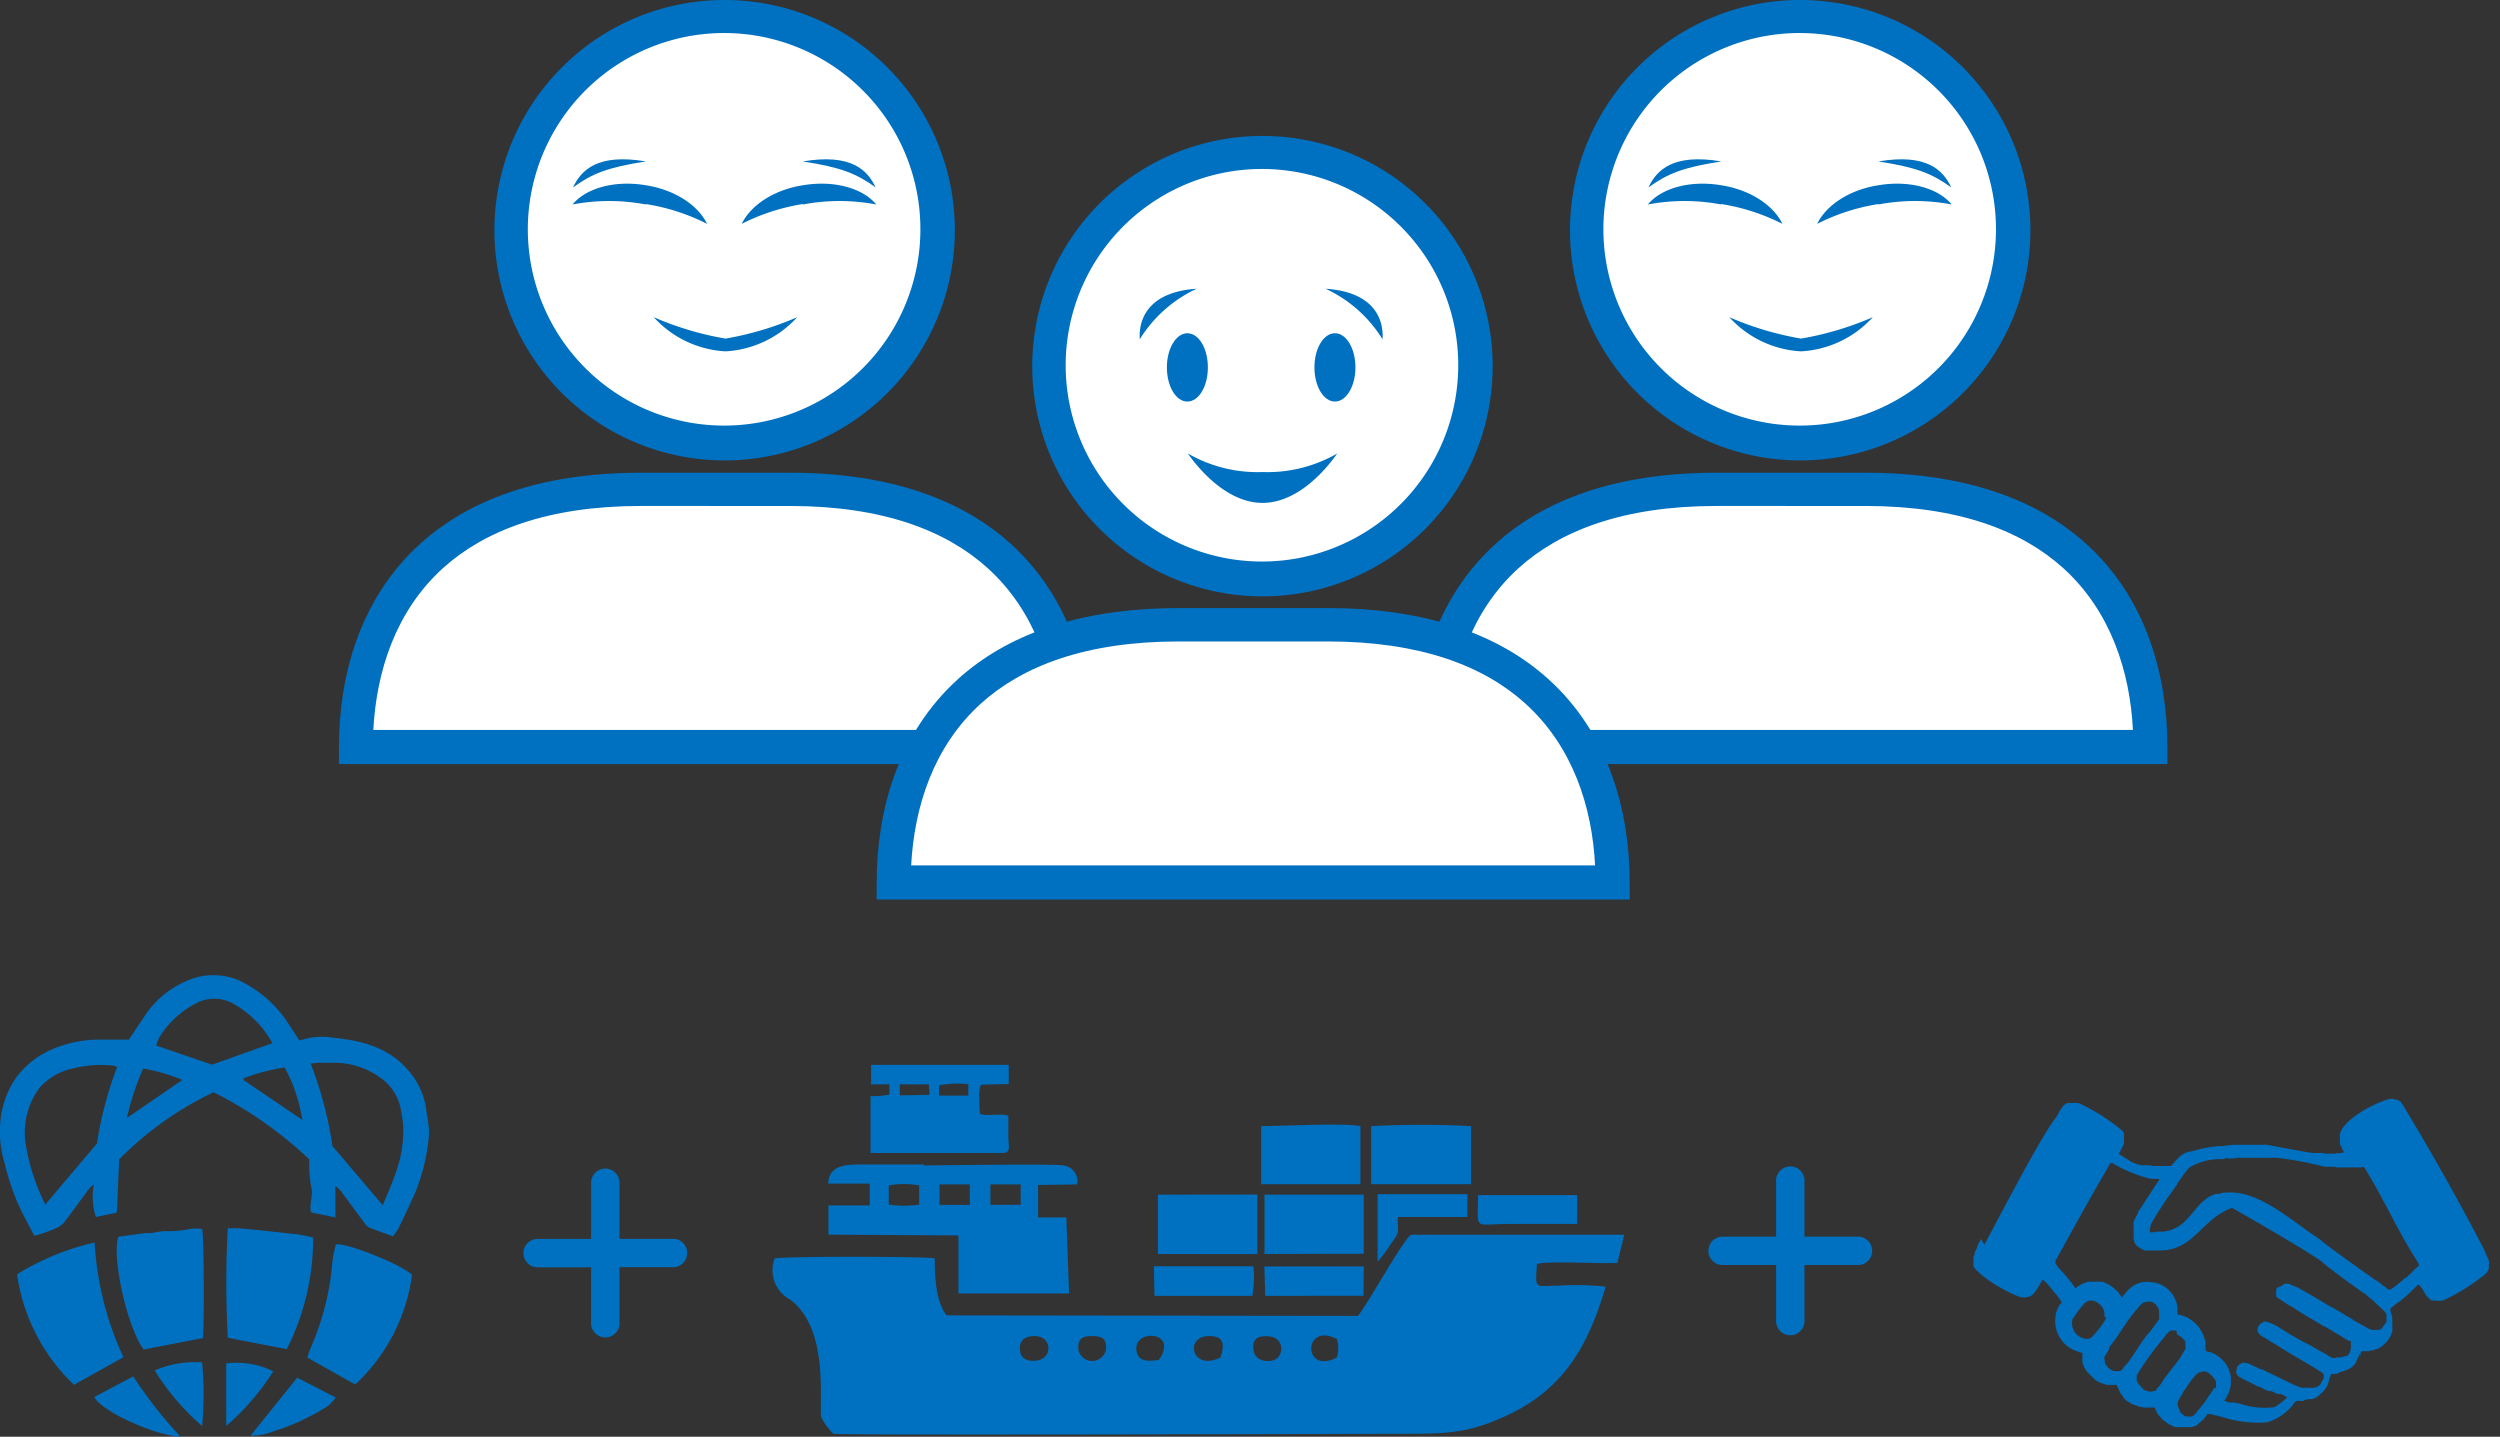
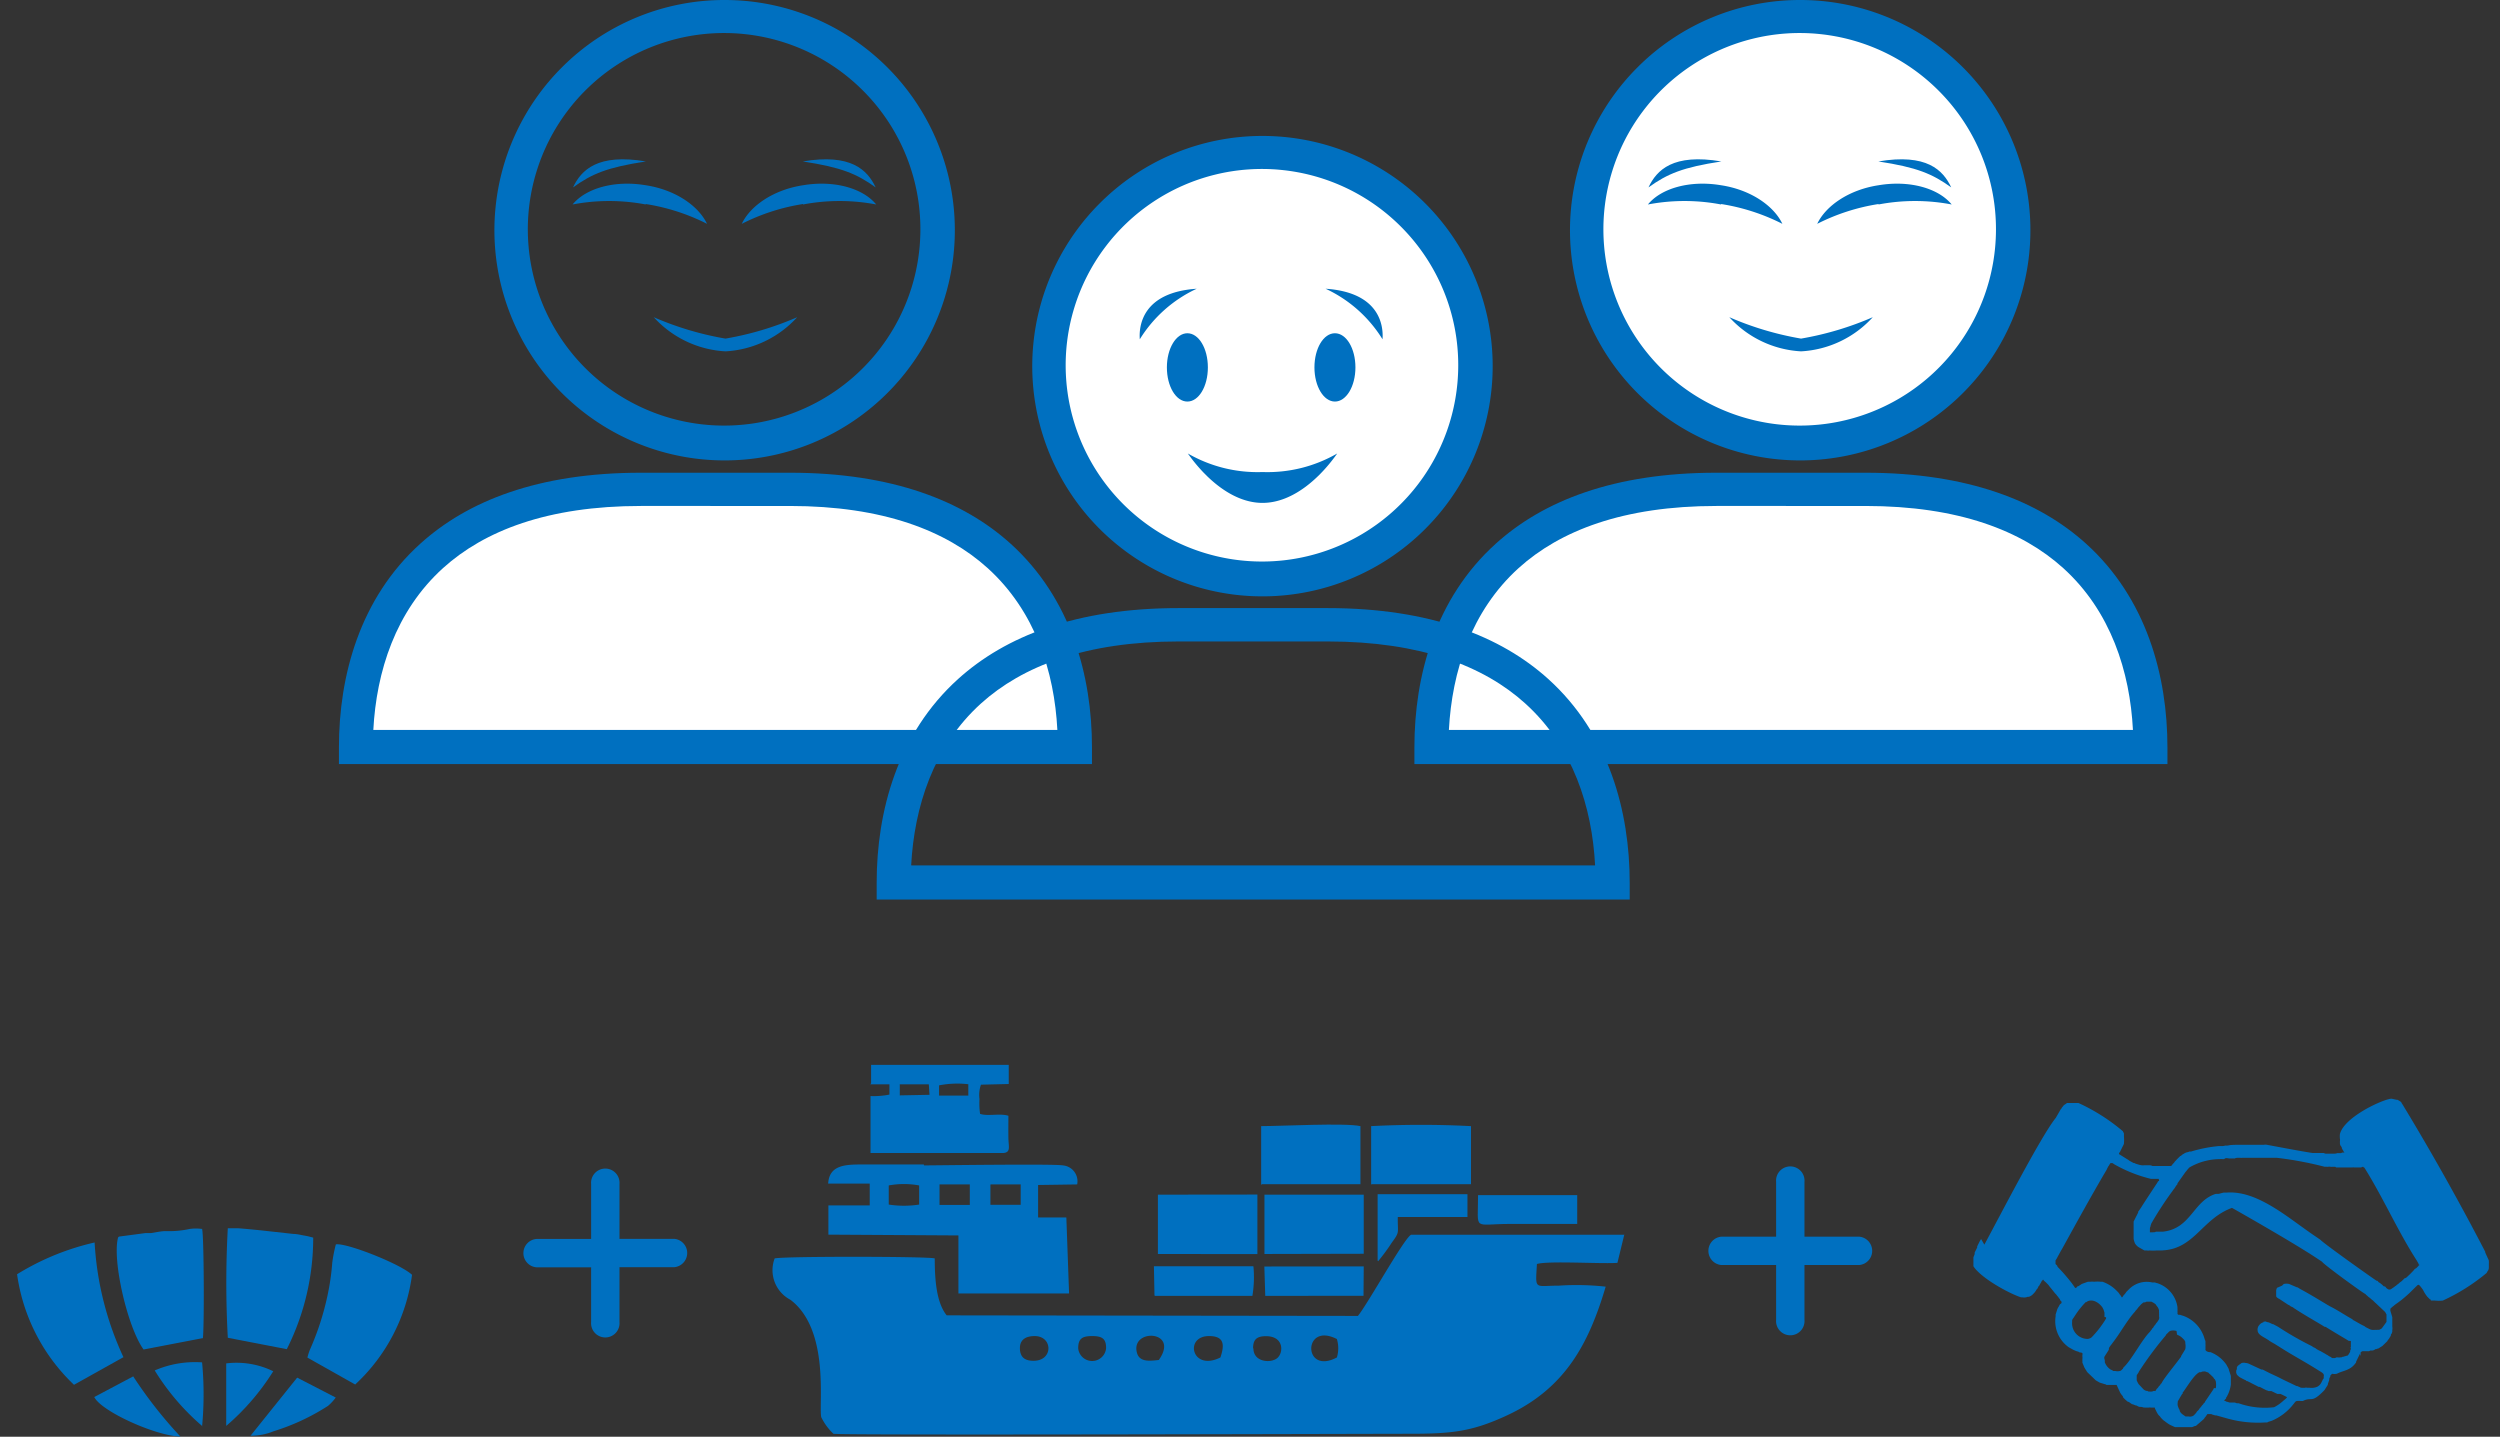
<svg xmlns="http://www.w3.org/2000/svg" id="Слой_1" data-name="Слой 1" viewBox="0 0 219.58 126.19">
  <rect x="0" y="0" width="219.58" height="126.19" fill="#333333" stroke="none" />
  <defs>
    <style>.cls-1{fill:#fff;}.cls-1,.cls-3{fill-rule:evenodd;}.cls-2,.cls-3{fill:#0070c0;}</style>
  </defs>
  <title>3</title>
-   <path class="cls-1" d="M250.65,359.38a18.73,18.73,0,1,1-18.73,18.73,18.73,18.73,0,0,1,18.73-18.73Z" transform="translate(-187 -357.89)" />
  <path class="cls-2" d="M250.65,357.89a20.22,20.22,0,1,1-14.3,5.92,20.16,20.16,0,0,1,14.3-5.92Zm12.19,8a17.24,17.24,0,1,0,5,12.19,17.19,17.19,0,0,0-5-12.19Z" transform="translate(-187 -357.89)" />
  <path class="cls-1" d="M218.26,423.44h63.15c0-10.52-5.39-22.63-25-22.63H243.29c-19.64,0-25,12.11-25,22.63Z" transform="translate(-187 -357.89)" />
  <path class="cls-2" d="M219.79,422h60.08c-.26-5.11-1.94-10.43-6.13-14.22-3.62-3.27-9.17-5.45-17.37-5.45H243.29c-8.2,0-13.75,2.18-17.37,5.45-4.19,3.79-5.86,9.11-6.13,14.22Zm61.61,3H216.77v-1.48c0-6.26,1.82-13.07,7.15-17.88,4.14-3.74,10.34-6.23,19.38-6.23h13.08c9,0,15.24,2.49,19.38,6.23,5.32,4.81,7.15,11.62,7.15,17.88v1.48Z" transform="translate(-187 -357.89)" />
  <path class="cls-3" d="M243.71,375.81a18.05,18.05,0,0,1,5.39,1.74c-.76-1.6-2.81-3-5.39-3.39-2.74-.46-5.26.27-6.42,1.69a17.14,17.14,0,0,1,6.43,0Z" transform="translate(-187 -357.89)" />
  <path class="cls-3" d="M257.53,375.81a18.05,18.05,0,0,0-5.38,1.74c.76-1.6,2.81-3,5.39-3.39,2.74-.46,5.26.27,6.42,1.69a17.14,17.14,0,0,0-6.43,0Z" transform="translate(-187 -357.89)" />
  <path class="cls-3" d="M250.72,388.75a9.19,9.19,0,0,1-6.3-3,27.35,27.35,0,0,0,6.3,1.88,27.34,27.34,0,0,0,6.3-1.88,9.19,9.19,0,0,1-6.3,3Z" transform="translate(-187 -357.89)" />
  <path class="cls-3" d="M237.33,374.35c.72-1.53,2.16-3,6.4-2.28-3.4.52-4.73,1.08-6.4,2.28Z" transform="translate(-187 -357.89)" />
  <path class="cls-3" d="M263.91,374.35c-.72-1.53-2.16-3-6.4-2.28,3.4.52,4.73,1.08,6.4,2.28Z" transform="translate(-187 -357.89)" />
  <path class="cls-1" d="M345.12,359.38a18.73,18.73,0,1,1-18.73,18.73,18.73,18.73,0,0,1,18.73-18.73Z" transform="translate(-187 -357.89)" />
  <path class="cls-2" d="M345.12,357.89a20.22,20.22,0,1,1-14.3,5.92,20.16,20.16,0,0,1,14.3-5.92Zm12.19,8a17.24,17.24,0,1,0,5,12.19,17.19,17.19,0,0,0-5-12.19Z" transform="translate(-187 -357.89)" />
  <path class="cls-1" d="M312.72,423.44h63.15c0-10.52-5.39-22.63-25-22.63H337.76c-19.64,0-25,12.11-25,22.63Z" transform="translate(-187 -357.89)" />
  <path class="cls-2" d="M314.26,422h60.08c-.26-5.11-1.94-10.43-6.13-14.22-3.62-3.27-9.17-5.45-17.37-5.45H337.76c-8.2,0-13.75,2.18-17.37,5.45-4.19,3.79-5.86,9.11-6.13,14.22Zm61.61,3H311.23v-1.48c0-6.26,1.82-13.07,7.15-17.88,4.14-3.74,10.34-6.23,19.38-6.23h13.08c9,0,15.24,2.49,19.38,6.23,5.32,4.81,7.15,11.62,7.15,17.88v1.48Z" transform="translate(-187 -357.89)" />
  <path class="cls-3" d="M338.17,375.81a18.05,18.05,0,0,1,5.38,1.74c-.76-1.6-2.81-3-5.39-3.39-2.74-.46-5.26.27-6.42,1.69a17.14,17.14,0,0,1,6.43,0Z" transform="translate(-187 -357.89)" />
  <path class="cls-3" d="M352,375.81a18.05,18.05,0,0,0-5.39,1.74c.76-1.6,2.81-3,5.39-3.39,2.74-.46,5.26.27,6.42,1.69a17.14,17.14,0,0,0-6.43,0Z" transform="translate(-187 -357.89)" />
  <path class="cls-3" d="M345.19,388.75a9.19,9.19,0,0,1-6.3-3,27.34,27.34,0,0,0,6.3,1.88,27.35,27.35,0,0,0,6.3-1.88,9.19,9.19,0,0,1-6.3,3Z" transform="translate(-187 -357.89)" />
  <path class="cls-3" d="M331.79,374.35c.72-1.53,2.16-3,6.4-2.28-3.4.52-4.73,1.08-6.4,2.28Z" transform="translate(-187 -357.89)" />
  <path class="cls-3" d="M358.38,374.35c-.72-1.53-2.16-3-6.4-2.28,3.4.52,4.73,1.08,6.4,2.28Z" transform="translate(-187 -357.89)" />
  <path class="cls-1" d="M297.89,371.32A18.73,18.73,0,1,1,279.16,390a18.73,18.73,0,0,1,18.73-18.73Z" transform="translate(-187 -357.89)" />
  <path class="cls-2" d="M297.89,369.83a20.22,20.22,0,1,1-14.3,5.92,20.16,20.16,0,0,1,14.3-5.92Zm12.19,8a17.24,17.24,0,1,0,5,12.19,17.19,17.19,0,0,0-5-12.19Z" transform="translate(-187 -357.89)" />
-   <path class="cls-1" d="M265.49,435.38h63.15c0-10.52-5.39-22.63-25-22.63H290.53c-19.64,0-25,12.11-25,22.63Z" transform="translate(-187 -357.89)" />
  <path class="cls-2" d="M267,433.9H327.1c-.26-5.12-1.94-10.43-6.13-14.22-3.62-3.28-9.17-5.45-17.37-5.45H290.53c-8.2,0-13.75,2.18-17.37,5.45-4.19,3.79-5.86,9.11-6.13,14.22Zm61.61,3H264v-1.48c0-6.26,1.82-13.07,7.15-17.89,4.14-3.74,10.34-6.23,19.38-6.23h13.08c9,0,15.24,2.49,19.38,6.23,5.32,4.81,7.15,11.62,7.15,17.89v1.48Z" transform="translate(-187 -357.89)" />
  <path class="cls-3" d="M291.29,387.16c1,0,1.8,1.33,1.8,3s-.8,3-1.8,3-1.8-1.33-1.8-3,.81-3,1.8-3Z" transform="translate(-187 -357.89)" />
  <path class="cls-3" d="M304.25,387.16c-1,0-1.8,1.33-1.8,3s.81,3,1.8,3,1.8-1.33,1.8-3-.8-3-1.8-3Z" transform="translate(-187 -357.89)" />
  <path class="cls-3" d="M292.11,383.25c-4.76.32-5.09,3.24-5,4.44a11.62,11.62,0,0,1,5-4.44Z" transform="translate(-187 -357.89)" />
  <path class="cls-3" d="M303.43,383.25c4.76.32,5.09,3.24,5,4.44a11.62,11.62,0,0,0-5-4.44Z" transform="translate(-187 -357.89)" />
  <path class="cls-3" d="M297.89,399.35a12.24,12.24,0,0,1-6.56-1.63c1.41,2,3.81,4.34,6.56,4.34s5.16-2.34,6.56-4.34a12.24,12.24,0,0,1-6.56,1.63Z" transform="translate(-187 -357.89)" />
  <path class="cls-3" d="M394.6,460.32c0,.07.1.17.14.24l0,0h0c1.6,2.58,2.88,5.48,4.5,8l0,0,.18.31,0,0c0,.06,0,.08.07.1v.06c-.05,0-.05,0-.09.07h0l-.14.14h0l0,0-.06.06s-.09,0-.14.09-.62.65-.74.74,0,0-.08,0l-.21.2a.9.9,0,0,1-.17.15h0c-.1.05-.19.18-.3.23l0,0a1,1,0,0,1-.14.12c-.11.06-.07.07-.21.15s-.26.25-.47.14-.16-.18-.27-.24l-.08,0c-.09-.06-.14-.15-.24-.21l-.08-.07,0,0-.09-.06c-.07,0-.11-.12-.18-.16l-.06,0c-.22-.13-4.61-3.24-4.95-3.61l-.12-.08,0,0-.29-.2s0,0,0,0c-2.28-1.52-5.07-4.08-7.83-3.85l-.14,0-.06,0c-.06,0,0,0-.06,0l-.42.11-.06,0-.1,0h-.09c-2,.62-2.17,3.05-4.65,3.32l-.57,0c-.19,0,.15.06-.57.06,0-.14,0-.13,0-.26s0-.14.06-.28a.36.36,0,0,1,0-.05l.07-.2h0a30.06,30.06,0,0,1,1.86-2.85.89.89,0,0,1,.12-.16l.1-.14,0,0a1.3,1.3,0,0,1,.2-.28c.07-.07,0,0,0-.07l.63-.89a1.2,1.2,0,0,1,.16-.2,2.74,2.74,0,0,1,.27-.32,5.38,5.38,0,0,1,2.56-.73c.11,0,0,0,.1,0a.78.78,0,0,1,.22,0c.22,0,.14,0,.25-.06s.28,0,.4,0,0,0,.09,0,.25,0,.36,0-.07-.06.41-.06a2.11,2.11,0,0,0,.34,0c.1,0,0,0,.1,0h2.83a31.1,31.1,0,0,1,4.22.79.89.89,0,0,1,.18,0c.06,0,0,0,.1,0a1.05,1.05,0,0,1,.26,0,.26.26,0,0,0,.12,0c.41,0,.21,0,.36.06H393c.08,0,0,0,.1,0s.19,0,.26,0,0,0,.1,0h.14l0,0a.44.44,0,0,1,.17,0c.11,0,0,0,.1,0H394s0,0,.05,0,0,0,.17,0l.17,0c.07,0,0-.05.12-.05s0,0,.13.06Zm-19.8,4,0,0,0,.07h0l-.4.79h0c0,.07,0,.2,0,.24s0,0,0,.11c0,.27,0,.55,0,.81s0,.19,0,.28,0,.15.11.46l0,0h0a1,1,0,0,0,.38.38l.46.26.22,0a.37.37,0,0,0,.21,0,4.31,4.31,0,0,0,.65,0c.12,0,0,0,.28,0,3,0,3.64-2.76,6.33-3.74,0,0,5.43,3.06,7.64,4.55h0l.27.18s0,0,0,0l.07.08c.73.65,3.45,2.6,3.64,2.7s.11.11.2.16l.06.05c.21.21.18.12.33.28a1.9,1.9,0,0,0,.17.13l.16.16a.28.28,0,0,0,.08.07l.75.71a.52.52,0,0,1,.14.18l.06.11c0,.05,0,.1,0,.16h0l0,.13c0,.09,0,.06,0,.27s0,.05-.06.18l-.35.48,0,0a.94.94,0,0,1-.24.13l-.09,0h0l-.07,0a.56.56,0,0,1-.19,0,.86.86,0,0,1-.6-.12l-.24-.12s0,0-.08-.07l-.3-.15h0l-.69-.39c-.07,0,0,0-.09-.08-.67-.37-1.32-.82-2-1.15l0,0,0,0c-.08-.06-.17-.09-.25-.15l0,0c-.77-.46-1.55-.94-2.34-1.36h0l-.22-.14-.05,0,0,0-.7-.3h0l0,0a1.2,1.2,0,0,0-.45,0,1.23,1.23,0,0,0-.16.15L387,471a.54.54,0,0,0-.08.28c0,.05,0,.1,0,.15s0,.11,0,.13v.19s0,0,0,0l.06.09a1.1,1.1,0,0,0,.22.14l.7.46c.18.13.07,0,.27.17l.15.08c.08,0,.11.08.2.12h0l0,0c.8.53,1.64,1,2.47,1.5a1.51,1.51,0,0,0,.2.12l.07,0c.61.38,1.23.75,1.84,1.11h0l.19.12c.05,0,0,0,.06,0a.19.19,0,0,0,.13,0v.55c-.06,0,0,.08,0,.15s0,0-.06.17l0,.09v0l-.15.25-.1.1,0,0c-.05,0,0,0-.06,0l-.31.09c-.11,0,0,0-.15.05h-.09a.86.86,0,0,1-.27,0c-.19,0-.08.08-.34.06-.07,0-.06,0-.11,0l-.09-.06c-.06-.06-.12-.06-.19-.11l-.15-.1,0,0a1.1,1.1,0,0,1-.19-.11l0,0-.41-.23,0,0-.17-.08,0,0-.16-.09h0a.85.85,0,0,0-.24-.15c-.12-.05,0,0-.21-.13a27.66,27.66,0,0,1-2.9-1.66l-.16-.09h0l0,0,0,0h0l-.32-.17-.06,0-.33-.16-.06,0-.16-.05a.16.16,0,0,0-.17,0c-.09,0,0,0-.07,0v.05a.65.65,0,0,0-.36.24.58.58,0,0,0-.15.46c0,.38.52.59.77.75l.18.11h0l.08.06c.15.11.41.24.52.31l0,0,.37.23c1.15.74,2.1,1.23,3.33,2,.33.22.63.32.56.58a.3.3,0,0,0,0,.09c0,.18,0,.05-.08.2l-.12.24v0a.81.81,0,0,1-.39.4,1.3,1.3,0,0,1-.66.08c-.07,0-.15,0-.21,0a.27.27,0,0,0-.19,0,1.83,1.83,0,0,1-.3,0c-.14,0,0,0-.2-.07l-.18-.08h-.06l-1.19-.57h0l-.35-.18h0l-.27-.13,0,0-.52-.24h0l-.65-.33-.11,0-1.12-.52h0l-.16-.05c-.06,0,0,0-.08,0a.63.63,0,0,0-.38,0l-.33.24a.82.82,0,0,0-.08.14l0,.06v0a.11.11,0,0,0,0,0c0,.21-.06.1-.06.3l0,.13c.09.17,0,.09.17.26a1.23,1.23,0,0,0,.28.19l.31.16c.06,0,.12.08.17.11h0l.06,0,0,0,.2.1h0l0,0,.31.16h0l.47.24.09,0,0,0,.33.17h0l.16.08h0a.47.47,0,0,0,.18.07l.12.05c.06,0,0,0,.1,0s0,0,.14,0l.52.25.11,0h0l.07,0,.1,0,.19.09.38.19c0,.08-.27.27-.33.33a3.65,3.65,0,0,1-.8.56,6.93,6.93,0,0,1-3.12-.35h-.16l-.16-.06H383l-.1,0-.06,0-.26-.08c-.14,0,0-.06-.23-.06.07-.06,0-.05.07-.12s.07-.06.1-.11,0,0,0-.06l.05-.06a3,3,0,0,0,.37-1.08c0-.12,0-.29,0-.42s0-.11,0-.18,0,0,0-.06,0-.08,0-.11l-.21-.66,0,0-.19-.34a3,3,0,0,0-1.4-1.09h-.07c-.15,0-.4-.11-.36-.27s0,0,0,0a2,2,0,0,0,0-.21.8.8,0,0,0,0-.2l0-.18c0-.11,0-.13-.06-.24a3,3,0,0,0-1.84-2.07l-.34-.11h0l-.06,0c-.13,0-.07,0-.16-.07a1,1,0,0,0,0-.25,1.35,1.35,0,0,0,0-.27c0-.11,0,0,0-.09a2.6,2.6,0,0,0-1.75-2.09h0a1.29,1.29,0,0,1-.23-.07s0,0-.1,0l-.13,0a2.2,2.2,0,0,0-2.06.61l-.22.22a1.31,1.31,0,0,1-.12.17l-.15.17a.36.36,0,0,1-.12.15l-.15-.23c-.08-.07-.07-.12-.21-.26l-.19-.19a3.15,3.15,0,0,0-1.15-.7c-.06,0-.1,0-.17,0a2.19,2.19,0,0,0-.56,0,1.35,1.35,0,0,0-.36,0c-.12,0-.11,0-.2,0l0,0-.53.19,0,0-.3.2s0,0-.06,0l-.06.06s-.07.06-.08.11a.22.22,0,0,1-.17-.15h0l-.07-.09,0,0-.12-.17a16.55,16.55,0,0,0-1.16-1.35l-.07-.07-.06-.09h0c0-.09-.12-.12-.16-.22l0-.29.13-.21v0l.08-.16v0c.09-.15.28-.52.34-.6,1.29-2.34,2.59-4.71,3.94-7a3.29,3.29,0,0,1,.15-.3l.07-.09c0-.06.09-.11.1-.18a.36.36,0,0,1,.22,0l.11.08a12.41,12.41,0,0,0,3.23,1.29c.12,0,.07,0,.23,0s.19,0,.25,0l.19,0c.05,0,0,0,.05.1s-.07.08-.1.15l-.08.14c-.07.1,0,0-.07.1s0,0,0,0l-.1.15,0,0c-.41.63-.83,1.25-1.23,1.89ZM379,459ZM361,466.71h0c-.05.12-.08.12-.13.23l-.12.24,0,0-.09.18,0,.05,0,.05h0l0,0-.22.44h0l0,.14h0l-.11.28h0l0,.13a.53.53,0,0,0,0,.1v.4a.52.52,0,0,0,0,.1v0a.56.56,0,0,0,0,.06c.69,1.07,3.2,2.42,4.19,2.73.07,0,0,0,.07,0s0,0,.06,0a.64.64,0,0,0,.26,0c.11,0,0,0,.2-.05l.1,0h0a1.21,1.21,0,0,0,.28-.16l0,0,0,0,.17-.17h0a1.79,1.79,0,0,0,.14-.18l.07-.12.08-.09.07-.13c0-.07.07-.08.1-.15l.1-.18a1.93,1.93,0,0,0,.11-.2c0-.06.06,0,.08-.11h.08c0,.08.13.15.19.21l.2.2c.08.08.11.15.18.23l.38.47a.69.69,0,0,0,.14.15l.12.16h0l0,0h0l.08.09h0a.75.75,0,0,0,.15.19l0,.05c.09.17.13.09.14.22s-.09.12-.12.16a.83.83,0,0,0-.11.19,1.57,1.57,0,0,0-.14.25l-.15.48c0,.08,0,0,0,.15a2.8,2.8,0,0,0,1.15,2.72h0l.3.17a2.5,2.5,0,0,0,.46.2h0s.07,0,.15.06.24,0,.29.11h0l0,0c.06.11,0,0,0,.18s0,0,0,.09a.57.57,0,0,1,0,.2c0,.16,0,.08,0,.15a1.25,1.25,0,0,1,0,.19l.17.42v0l.07.12h0l.11.17c.06.12,0,0,.09.14l.74.71,0,0,.35.2h0l.49.15c.09,0,0,.05.16.05s.15,0,.17,0h.66a.66.66,0,0,0,.05.12l.27.58a1.9,1.9,0,0,0,.23.3v0h0l0,.07a2.64,2.64,0,0,0,.45.42c.06,0,0,0,.06,0l.3.21s0,0,.06,0l.24.1c.15,0,.22.13.4.13.39,0,0,.07.65.06.15,0,.06,0,.13,0a.34.34,0,0,1,.16,0h.36l0,.08h0l.06.12h0l.1.2h0l.06.11a1.7,1.7,0,0,0,.14.19h0l.08.07,0,0a.91.91,0,0,0,.17.21l.09.09h0c.08.08.15.11.23.18l.11.08a2.61,2.61,0,0,0,.31.2l.42.19.23,0,0,0h.93l.07,0h.13c.09,0,.05,0,.11,0s.16-.07.31-.11l.05,0,0,0h0l.66-.57c.08-.07.07-.11.19-.24l.16-.23h.17c.09,0,0,0,.06,0h0c.28,0,0,0,.26.06l.2.06c.07,0,0,0,.1,0l1,.28a10,10,0,0,0,3.25.34c.33,0,.17,0,.32-.06l.29-.09h0a4.72,4.72,0,0,0,1.89-1.44l.19-.24h0l.11-.06a.82.82,0,0,1,.12,0,.78.78,0,0,1,.21,0c.22,0,.14,0,.22,0,.83-.41.71.27,1.89-.95l.3-.47,0-.08.12-.33c0-.08,0-.2.09-.28h0l0-.11v0l.16-.17s0,0,0,0a1.05,1.05,0,0,0,.42,0c.55-.3,1.2-.26,1.69-1l0-.06h0l0,0h0l.35-.72h0V477c.05-.18.05,0,.05-.34l.14-.09.06,0a.73.73,0,0,1,.16,0c.09,0,0,0,.13,0h.17c.1,0,.07,0,.19-.06h0l.09,0c.08,0,.17,0,.27-.06h0l.09-.06h.07l.12-.05.05,0,.37-.23h0l.45-.44s0-.06.06-.11l.06-.07h0l.17-.28c0-.08,0-.11.07-.18h0a1.11,1.11,0,0,0,.06-.19c0-.09,0,0,0-.13a1,1,0,0,0,0-.31c0-.07,0-.66,0-.82l-.17-.56s0-.06,0-.1,0,0,0-.08a2.4,2.4,0,0,1,.31-.27l.08-.07.08-.06a9.17,9.17,0,0,0,1-.79l.08-.07c.14-.12.55-.54.74-.72s.18-.22.55.28l.16.29a2.88,2.88,0,0,0,.26.37l.19.19c.11.08.09,0,.11.13l0,0,0,0,0,0c.07,0,0,0,.09,0s0,0,.11,0h.07l.07,0a3.14,3.14,0,0,0,.71,0,17.17,17.17,0,0,0,3.83-2.41h0l.06-.09a.53.53,0,0,1,.09-.15.57.57,0,0,0,.06-.25v-.38a.68.68,0,0,0,0-.13h0l0-.08a.88.88,0,0,0-.09-.23l-.23-.51,0-.06c-2.22-4.29-4.74-8.78-7.18-12.8-.07-.14-.13-.18-.16-.26h0v0a.26.26,0,0,0-.09-.12l0,0,0,0,0,0h0l-.26-.16-.07,0h0l0,0-.46-.1c-.64,0-4.16,1.57-4.54,3.11a1.76,1.76,0,0,0,0,.41.64.64,0,0,1,0,.21l0,.11h0l0,.12c.07.25,0,.05.16.31l0,.06v0l.07.14h0l.1.16c0,.08,0,0,.07.1-.08,0,0,0-.12,0s-.08,0-.17.05h-.07c-.1,0,0,0-.12,0h-.14c-.14,0,.07.05-.4.05h-.61c-.1,0-.14-.06-.24-.06h-.22l-.22,0c-.14,0-.05,0-.11,0l-.13,0c-.12,0,0,0-.12,0a1.29,1.29,0,0,0-.14,0c-1.16-.18-2.81-.5-4-.72a.63.63,0,0,0-.27,0c-.31,0-2.1,0-2.22,0s-.71,0-.86.05a1.34,1.34,0,0,1-.5,0H383l-.05,0h-.39c-.21,0,.06.06-.4.06-.13,0-.14,0-.26,0a12.33,12.33,0,0,0-2.45.48l0,0-.15,0h0l-.15.06h0l-.05,0-.19.07s-.1.07-.18.11-.12.11-.2.15h0c-.06,0,0,0-.1.07h0l-.24.24,0,0-.06.07h0l-.08.08c-.06.06-.07.11-.13.17a.63.63,0,0,0-.14.16l-.08.09c-.09,0,0,0-.15,0h-.1c-.11,0,0,0-.07,0s0,0-.06,0H377l-.16,0c-.08,0-.18,0-.25,0s0,0-.06,0-.13,0-.18,0,0,0-.17,0c-.31,0,0,0-.32-.06-.16,0,0,0-.15,0h-.09c-.08,0,0,0-.08,0a2.14,2.14,0,0,0-.24,0,.8.8,0,0,1-.18,0s0,0,0,0a1.62,1.62,0,0,1-.28-.06l-.26-.08h0l-.12-.06h0l0,0-.06,0-.37-.2s0,0-.06-.05l-.85-.53h0s0,0,0-.09,0,0,.06-.06l.37-.75a.27.27,0,0,0,0,0v-.07a2.8,2.8,0,0,0,0-.57l0-.13c0-.08,0,0,0-.07s0-.14-.08-.21l0,0h0l0-.05h0a17,17,0,0,0-3.91-2.49,1.27,1.27,0,0,0-.19,0l-.15,0h-.28l-.12,0-.07,0h-.06l-.07,0-.07,0c-.09.06-.17.13-.27.18l-.2.25c0,.06-.07.09-.1.15l-.35.61h0l-.07.12,0,0c-1.27,1.55-5,8.79-6.27,11.13Zm20.45,13.1-.05.12h0l-.68,1h0l-.05.08c0,.09-.09.08-.13.17s-.13.13-.18.22-.11.11-.24.31l-.05.06-.08.07c-.07.07-.07.13-.14.19a2,2,0,0,1-.21.21l0,0,0,0,0,0a.59.59,0,0,1-.41.06c-.11,0,0,0-.08,0a.86.86,0,0,1-.12,0l-.07,0,0,0h0l-.3-.21a1,1,0,0,1-.21-.26l0,0,0-.08c-.08-.13,0,0-.09-.16l-.08-.21a.92.92,0,0,1,0-.35c0-.1,0-.07.05-.14l.16-.28h0l.14-.23c0-.05,0,0,.07-.09s0,0,0-.07c.38-.49,1-1.59,1.49-1.81h.1c.13,0,0-.06.3-.06a.2.2,0,0,1,.1,0l.18.07c.11,0,.15.12.24.17l0,0,.24.23c.11.11.08.14.16.2s0,0,.05.06l.06.15a1.75,1.75,0,0,1,0,.59Zm-3.24-4.7.16.08h0a1.1,1.1,0,0,1,.29.2h0l.22.22,0,0,0,.05,0,0a.18.18,0,0,1,.06.09s0,0,0,.06a.44.44,0,0,0,0,.06h0l0,0a1.42,1.42,0,0,1,0,.52l-.37.61s0,0,0,0l0,.05s0,0,0,0l-.13.17,0,0c-.32.45-1.36,1.71-1.56,2.11,0,.06-.06.06-.1.12l0,0a.54.54,0,0,1-.13.17c-.06.05-.06.11-.17.21l0,0c-.1.09-.12.19-.17.23s0,0-.12,0-.05.08-.42.05c-.11,0-.07,0-.17-.06l-.1,0a.89.89,0,0,1-.21-.11l-.45-.48h0a2.21,2.21,0,0,1-.17-.34v-.26c0-.05,0,0,0-.12s.05-.1.08-.18v0l.06-.09c.06-.07,0,0,.05-.1a30.51,30.51,0,0,1,2.29-3.1c.12-.11,0-.08.25-.3a.87.87,0,0,1,.2-.18,1,1,0,0,1,.57,0Zm-1.56-1.52,0,.06a.45.45,0,0,1-.07.2l-.1.15h0l-.05.06h0l0,0h0c-.07.07-.06.09-.12.17l-.08.09-.09.13c0,.07-.1.09-.13.17s-.07.07-.14.2l-.09.1c-.71.74-1.56,2.41-2.26,3.07-.08.07,0,.09-.11.16h0l0,0h0l-.07.07h0c-.09.09-.06.06-.17.09l0,0h0a.83.83,0,0,1-.37,0l-.15,0c-.07,0,0,0-.12-.06l-.17-.08a1.33,1.33,0,0,1-.43-.49l-.06-.13h0l0-.1c0-.06,0,0,0-.07s-.11-.24,0-.38l0,0h0l.12-.19h0l.11-.17a1.43,1.43,0,0,0,.13-.23l0-.07,0-.05a3,3,0,0,1,.21-.3,1.09,1.09,0,0,0,.11-.15c.61-.76,1.29-2,1.93-2.7l0,0h0c.07-.07.07-.12.15-.19s.14-.19.25-.3l.2-.22h0l.19-.15h.1c.12,0,.06-.06.21-.06s.08,0,.14,0,.13,0,.2,0l.05,0h0l.22.12,0,0,.12.09a.41.41,0,0,1,.1.14,1.71,1.71,0,0,1,.13.17,1,1,0,0,1,.09.23l0,.14v0h0a.59.59,0,0,1,0,.19.32.32,0,0,1,0,.17Zm-4.67,0,0,.11a8.91,8.91,0,0,1-1.28,1.66l0,0a.7.7,0,0,1-.33.13A1.37,1.37,0,0,1,369,474c0-.11,0,0,0-.09h0v-.06a.48.48,0,0,1,.1-.18l.27-.41,0,0a7.71,7.71,0,0,1,.82-1c.06,0,0,0,.06,0l.06-.05c.48-.27,1.06.09,1.36.53h0l.09.18v0h0l.08.26v.3c0,.13,0,0,0,.08Z" transform="translate(-187 -357.89)" />
  <path class="cls-2" d="M238.92,461.89a1.25,1.25,0,1,1,2.49,0v4.81h4.81a1.25,1.25,0,0,1,0,2.49h-4.81V474a1.25,1.25,0,1,1-2.49,0V469.2h-4.81a1.25,1.25,0,0,1,0-2.49h4.81v-4.81Z" transform="translate(-187 -357.89)" />
  <path class="cls-2" d="M343,461.7a1.25,1.25,0,1,1,2.49,0v4.81h4.81a1.25,1.25,0,0,1,0,2.49h-4.81v4.81a1.25,1.25,0,1,1-2.49,0V469h-4.81a1.25,1.25,0,0,1,0-2.49H343V461.7Z" transform="translate(-187 -357.89)" />
-   <path class="cls-2" d="M198.15,456.08l4.87-3.34a16.77,16.77,0,0,0-3.45-1,24,24,0,0,0-1.42,4.33Zm10.24-3.49,0,.16,5.19,3.52c-.17-.71-.26-1.31-.45-1.88a12.22,12.22,0,0,0-1.14-2.74,17.69,17.69,0,0,0-3.58.94Zm-2.73-1.2,5.27-1.88a8.92,8.92,0,0,0-3.3-3.38,3.4,3.4,0,0,0-3.13-.25A8.1,8.1,0,0,0,201,449a3.22,3.22,0,0,0-.28.72l4.93,1.69Zm-8.37.22a1.47,1.47,0,0,0-.31-.12,10.26,10.26,0,0,0-4.27.44,5.43,5.43,0,0,0-2.24,1.5,6.66,6.66,0,0,0-1.15,5.3,16.72,16.72,0,0,0,.87,3.14c.2.62.51,1.21.78,1.83l4.55-5.38a31.73,31.73,0,0,1,1.77-6.71Zm18.84,6.86,4.49,5.28c.38-.94.76-1.76,1.05-2.61a11,11,0,0,0,.75-4.14c0-.53-.13-1.05-.2-1.58a4.35,4.35,0,0,0-2-3,6.8,6.8,0,0,0-4-1.18c-.44,0-.89,0-1.33,0a5.51,5.51,0,0,0-.6.08,33.19,33.19,0,0,1,1.9,7.17Zm-10.39-4.64a29.58,29.58,0,0,0-8.27,5.88c-.06,1.3-.12,2.71-.18,4.13,0,.18,0,.36-.06.57l-1.81.37a5.87,5.87,0,0,1-.18-2.85,2.49,2.49,0,0,0-.38.32c-.74,1-1.46,2-2.22,3a1.91,1.91,0,0,1-.72.51c-.44.21-.91.36-1.37.53a5.58,5.58,0,0,1-.55.13c-.55-1.09-1.16-2.14-1.61-3.25a22,22,0,0,1-1-3.18,9.27,9.27,0,0,1-.37-3.44,8,8,0,0,1,1.44-4.07,7.76,7.76,0,0,1,3.05-2.4,10.54,10.54,0,0,1,4.26-.88c.84,0,1.68,0,2.55,0,.41-.61.81-1.23,1.24-1.84a8.28,8.28,0,0,1,4.71-3.63A5.8,5.8,0,0,1,208,444a10.52,10.52,0,0,1,4.43,3.95c.29.42.56.86.87,1.34a6,6,0,0,1,3-.25c2.52.25,4.92.87,6.63,2.95a6.51,6.51,0,0,1,1.55,3.74,9.68,9.68,0,0,1,.21,1.71,17.56,17.56,0,0,1-1.16,5.06c-.49,1.11-1,2.2-1.54,3.29a5.72,5.72,0,0,1-.47.69c-.74-.27-1.42-.5-2.08-.77a1.22,1.22,0,0,1-.44-.42c-.7-.93-1.38-1.87-2.07-2.8a4.31,4.31,0,0,0-.47-.43v2.76l-2.14-.44c-.2-.79.25-1.52,0-2.31a10.73,10.73,0,0,1-.15-2.34,35,35,0,0,0-8.38-5.89Z" transform="translate(-187 -357.89)" />
  <path class="cls-2" d="M197.83,477.1l-4.33,2.42a16.54,16.54,0,0,1-5-9.71,22.37,22.37,0,0,1,6.81-2.79,27.51,27.51,0,0,0,2.54,10.09Z" transform="translate(-187 -357.89)" />
  <path class="cls-2" d="M218.19,479.49,214,477.13a5.72,5.72,0,0,1,.21-.67,23.89,23.89,0,0,0,1.55-4.76,20.77,20.77,0,0,0,.42-2.88,12.46,12.46,0,0,1,.32-1.63c.86-.18,5.66,1.7,6.69,2.67a16,16,0,0,1-5,9.64Z" transform="translate(-187 -357.89)" />
  <path class="cls-2" d="M204.81,475.42l-5.2,1c-1.41-1.95-2.77-7.84-2.24-9.83,0,0,.06-.09.1-.09l2.33-.31c.16,0,.33,0,.49,0,.41-.06.82-.16,1.23-.17a8.56,8.56,0,0,0,2.15-.19,4,4,0,0,1,1.08,0c.17.56.2,8.93.06,9.66Z" transform="translate(-187 -357.89)" />
  <path class="cls-2" d="M207,465.77c.29,0,.61,0,.93,0,.74.06,1.48.13,2.22.21l2.62.29c.32,0,.64.09,1,.15s.43.1.74.17a21.73,21.73,0,0,1-2.32,9.8l-5.18-1a87.57,87.57,0,0,1,0-9.64Z" transform="translate(-187 -357.89)" />
  <path class="cls-2" d="M195.27,480.6l3.43-1.82a38.4,38.4,0,0,0,4.15,5.29c-2.23-.07-7-2.25-7.57-3.48Z" transform="translate(-187 -357.89)" />
  <path class="cls-2" d="M209,484l4.1-5.11,3.39,1.75a4.33,4.33,0,0,1-.68.73,19.24,19.24,0,0,1-4.78,2.23,5.13,5.13,0,0,1-2,.39Z" transform="translate(-187 -357.89)" />
  <path class="cls-2" d="M204.79,483.17a20.92,20.92,0,0,1-4.2-4.91,8.89,8.89,0,0,1,4.16-.71,30.07,30.07,0,0,1,0,5.62Z" transform="translate(-187 -357.89)" />
  <path class="cls-2" d="M206.87,483.13v-5.49a7.35,7.35,0,0,1,4.13.69,20.88,20.88,0,0,1-4.13,4.8Z" transform="translate(-187 -357.89)" />
  <path class="cls-3" d="M294.19,477.12c-2.52,1.26-3.2-1.88-1-1.88,1.28,0,1.41.68,1,1.88Zm-5.41.22c-.87.1-1.72.19-1.93-.67-.52-2.13,3.79-1.94,1.93.67Zm-10.9-2.1c1.61,0,1.65,2.2-.13,2.17-.75,0-1.16-.33-1.17-1.09s.51-1.08,1.3-1.08Zm26.54,1.88c-3,1.59-3-3.16,0-1.62a2.77,2.77,0,0,1,0,1.62Zm-7.36-.8c0-.8.34-1.07,1.14-1.07,1.56,0,1.55,1.42,1,1.91s-2.11.39-2.11-.84Zm-14.13-1.08c.86,0,1.23.22,1.22,1.07a1.23,1.23,0,0,1-2.45,0c0-.86.37-1.07,1.23-1.07Zm46.75-8.9H310.94c-.6.28-3.76,6-4.67,7.13l-36.12-.05c-.91-1.12-1.05-3.16-1.05-5-.54-.18-13.21-.2-14.06,0a2.93,2.93,0,0,0,1.38,3.63c3.48,2.62,2.48,9.15,2.71,10.31a5,5,0,0,0,1.07,1.46c.36.15,47.64,0,50.61,0,3.67,0,5.44-.18,8.48-1.58,5.17-2.37,7.25-6.31,8.74-11.34a23.23,23.23,0,0,0-4.1-.09c-2.19,0-2.07.45-1.94-1.9,1-.3,5.58,0,7.07-.1l.61-2.5Z" transform="translate(-187 -357.89)" />
  <path class="cls-3" d="M274,461.92h2.65v1.79l-2.66,0,0-1.73Zm-4.47,0h2.65v1.8h-2.66v-1.8Zm-4.47.09a7.32,7.32,0,0,1,2.67,0l0,1.68a8.83,8.83,0,0,1-2.67,0V462Zm3.08-1.84h-5c-1.64,0-3.3-.1-3.4,1.68h3.65l0,1.91h-3.63l0,2.57,11.42.07,0,5.1h9.72l-.24-6.68-2.48,0v-2.85l3.43-.05a1.4,1.4,0,0,0-1.25-1.67c-.75-.15-11.16,0-12.2,0Z" transform="translate(-187 -357.89)" />
  <path class="cls-3" d="M269.48,453.22a8.41,8.41,0,0,1,2.57-.1l0,1h-2.57l0-.86Zm-3.47-.09h2.57l.06.92-2.61.05,0-1Zm-2.57,0,1.68,0v.9a7.17,7.17,0,0,1-1.66.13l0,5,11.68,0c.66-.06.44-.57.43-1.33s0-1.3,0-1.94c-.76-.24-1.82.07-2.49-.17a7,7,0,0,1-.05-1.3,2.68,2.68,0,0,1,.13-1.26l2.44-.06,0-1.68-12.09,0v1.62Z" transform="translate(-187 -357.89)" />
  <path class="cls-3" d="M307.46,461.9l8.74,0v-5.1a85.44,85.44,0,0,0-8.77,0l0,5.16Z" transform="translate(-187 -357.89)" />
  <polygon class="cls-3" points="101.7 110.14 110.44 110.15 110.44 104.92 101.7 104.93 101.7 110.14 101.7 110.14" />
  <path class="cls-3" d="M297.82,461.9l8.67,0v-5.1c-1.35-.3-6.93,0-8.72,0l0,5.18Z" transform="translate(-187 -357.89)" />
  <polygon class="cls-3" points="111.06 110.14 119.78 110.12 119.78 104.93 111.06 104.93 111.06 110.14 111.06 110.14" />
  <path class="cls-3" d="M288.44,471.71H297a10,10,0,0,0,.09-2.6l-8.74,0,.05,2.55Z" transform="translate(-187 -357.89)" />
  <polygon class="cls-3" points="111.13 113.82 119.76 113.81 119.78 111.23 111.05 111.24 111.13 113.82 111.13 113.82" />
  <path class="cls-3" d="M316.82,462.88c0,3.2-.5,2.51,2.83,2.51l5.88,0v-2.53l-8.72,0Z" transform="translate(-187 -357.89)" />
  <path class="cls-3" d="M308.05,468.66a17.63,17.63,0,0,0,1.19-1.62c.73-1,.51-.78.53-2.26h6.12l0-2H308v5.84Z" transform="translate(-187 -357.89)" />
</svg>